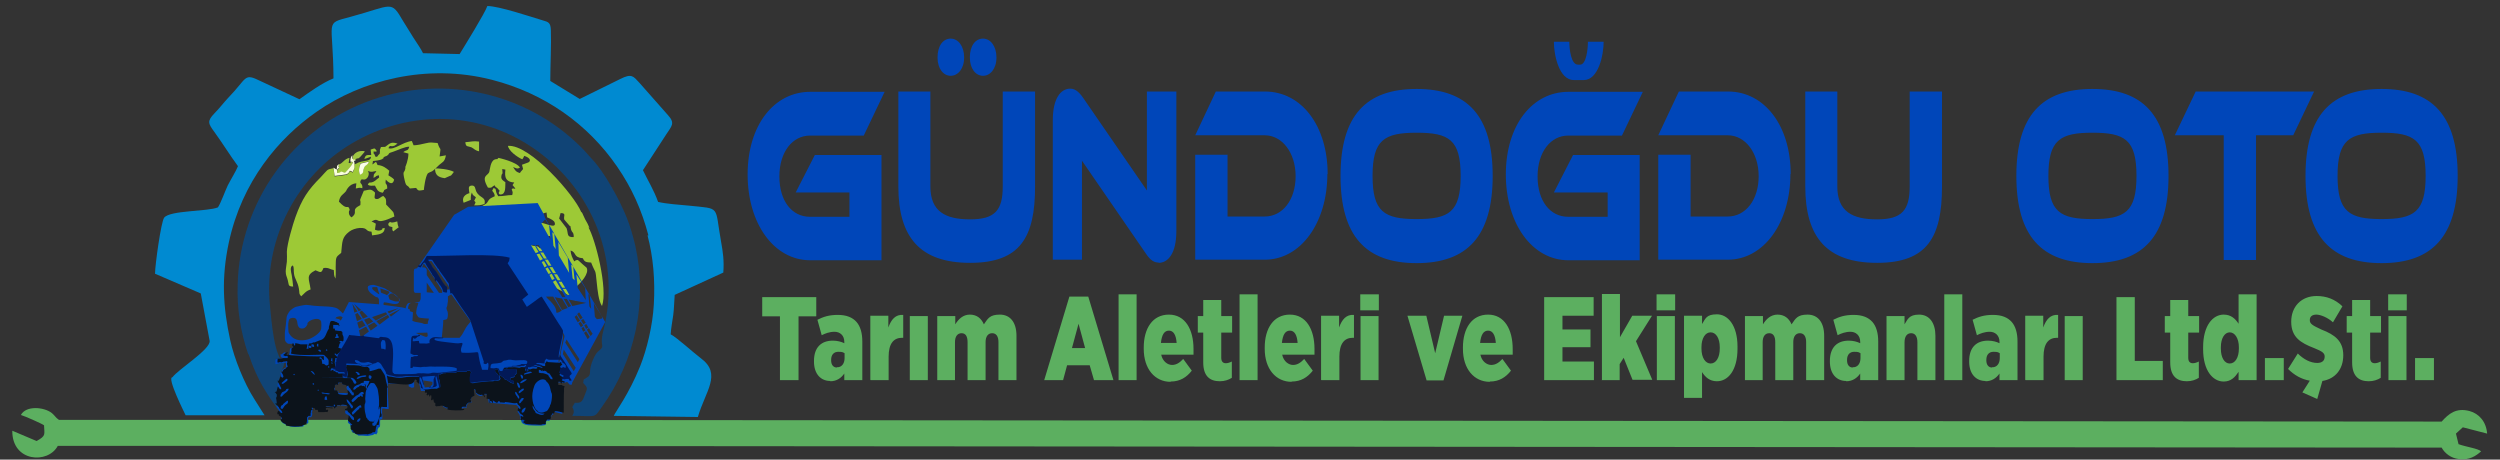
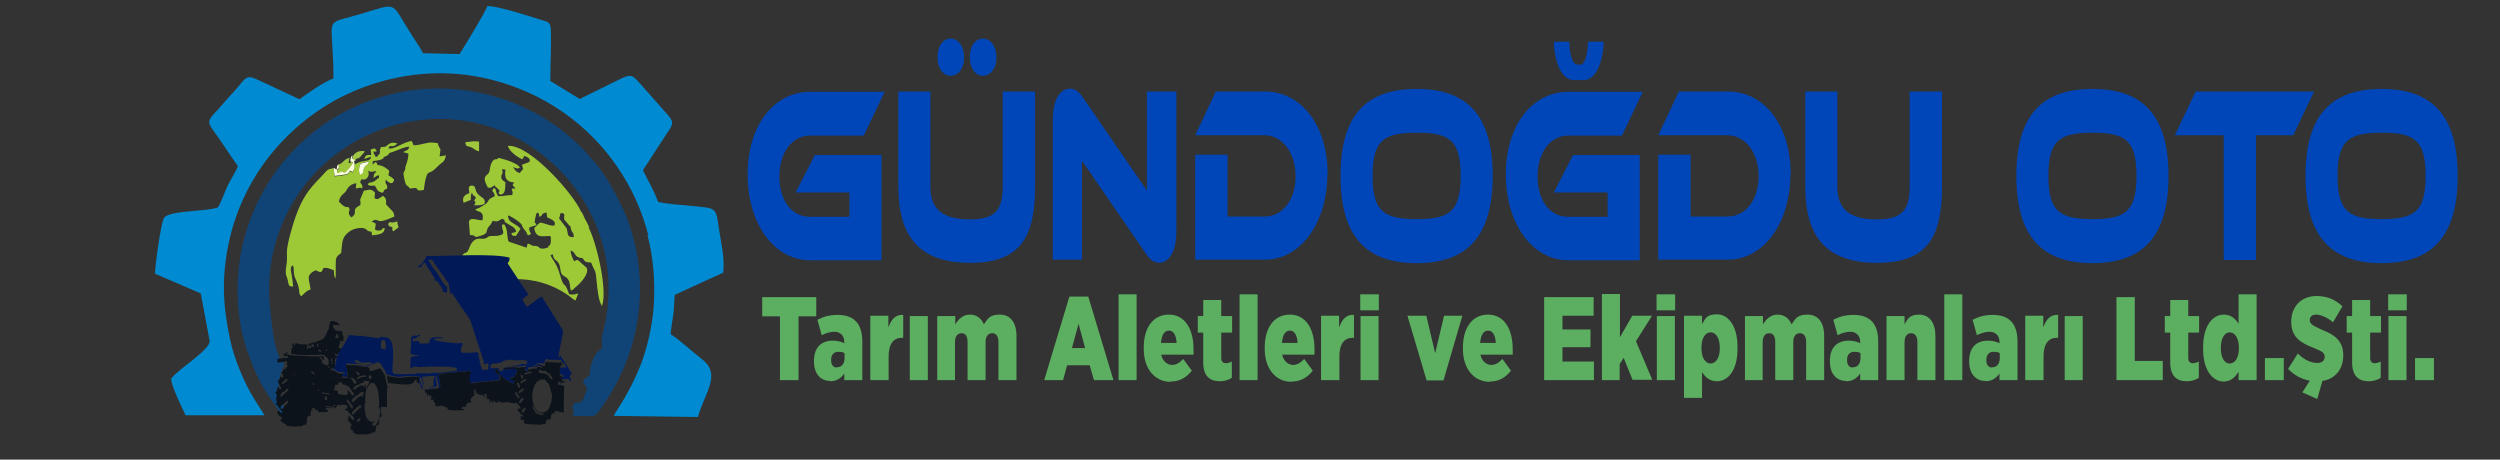
<svg xmlns="http://www.w3.org/2000/svg" id="katman_1" version="1.1" viewBox="0 0 874.1 160.7">
  <rect x="0" y="0" width="874.1" height="160.7" fill="#333333" stroke="none" />
  <defs>
    <style>
      .st0 {
        fill: #faffe9;
      }

      .st0, .st1, .st2, .st3, .st4, .st5, .st6, .st7, .st8, .st9, .st10 {
        fill-rule: evenodd;
      }

      .st1 {
        fill: #9dc936;
      }

      .st2 {
        fill: #f9ffdb;
      }

      .st3 {
        fill: #104476;
      }

      .st4 {
        fill: #9ec73c;
      }

      .st5 {
        fill: #0046b9;
      }

      .st6 {
        fill: #0c131b;
      }

      .st7 {
        fill: #5caf60;
      }

      .st8 {
        fill: #008ad1;
      }

      .st9 {
        fill: #9ec642;
      }

      .st10 {
        fill: #021957;
      }
    </style>
  </defs>
  <path class="st8" d="M226.4,82.3c2,7.5,2.7,15.8,2.2,24.2-.4,7.2-2.4,15.6-4.8,21.6-4,9.9-8.6,15.8-9.2,17.3l29.4.4c2.6-9,8.5-15,1.1-20.5-2.8-2.1-8.3-7.2-10.6-8.4.1-2.2.6-4.5.9-6.8.3-2.3.3-4.6.5-7l17-7.8c.3-4.2-.1-7-.8-10.9-2.3-12.7.1-11.3-11.2-12.5-3.2-.3-7.8-.6-10.8-1.3-1.5-4.2-3.6-7.5-5.3-11.1l8.2-12.6c1.8-2.8,3.2-3.8.5-6.7l-9.8-11.1c-2.3-2.5-2.8-3.5-6.8-1.5l-14.2,7-10.3-6.3c0-5.4.4-12.8.2-17.8-.1-2.6-.8-2.8-2.9-3.4-4-1.2-15.3-5-19.3-5-.8,2.4-7.8,13.7-9.7,16.8l-12.8-.3c-.7-1.6-2.3-3.7-3.4-5.5-1.3-2.1-2.3-3.7-3.6-5.8-4.3-7.4-3.6-5.4-18.4-1.4-9.3,2.5-6,.8-5.9,21.5-4,1.6-8.7,5-11.9,7.3l-13.5-6.3c-6.1-3-4.5-1.3-11.5,5.9-1.5,1.6-3.1,3.7-4.7,5.3-2.7,2.8-2.2,3.6,0,6.6,2.9,4,5.4,8.1,8.2,11.9-.6,1.6-2.6,4.8-3.6,6.8-.9,1.9-2.4,6.1-3.4,7.6-3.6,1.5-16.8,1-18.8,3.6-1.1,1.4-3.2,16.7-3.2,19.6l16,6.9,3.1,16.6c.3,3-11.1,10-13,12.7-2.1,0,4.3,12.6,4.6,13.3h27.6c0,0-3.6-5.7-3.6-5.7-3.5-5.5-7-14.1-8.4-20.5-2.6-11.9-3.1-22-.5-34.2,4.6-21.4,17.4-36.5,30.8-45.8,15.5-10.8,38.2-17,61.2-11.1,18.3,4.7,33.5,15.4,43.8,30.4,5.1,7.4,8.6,15.2,10.9,24" />
  <path class="st3" d="M86.9,123.8c3.2,9.5,6.4,14,11.9,21.6h1.9c-1.4-2.7-2.7-4.5-3.1-8.4-.2-1.8-.1-3.6.3-5.4.4-1.9,1.2-3,1.5-4.7-3.6-1.9-4.5-15.1-5-19.9-2.3-22.3,8.5-43.9,26.6-55.6,20.3-13.1,45.9-13.3,65.9.7,20.3,14.1,30.4,39,24,63.8-1.5,5.7,1.2,4.6-1.9,7.1-.8.6-2.7,4.4-2.7,6.9,0,2-1,1.9-2.2,2.8l-.2,1.2c1.6,1.7,1.6,1.6.6,4.1-.8,1.9-.9,3.1-3.5,2.8l-.9,1.5c.6,1.3.8,1.7,0,3.1,8.9,0,7.4,1,10.4-3.2,11.6-16.2,16-36.7,11.6-56.4-.8-3.4-1.8-6.8-3-9.8-2.4-6-7.9-16.2-12.5-20.8-1.3-1.4-2.2-2.6-3.6-3.9-18.7-18.6-47.1-25.3-72.6-16.5-28,9.6-46.6,35.8-47.3,64.7-.3,8.4,1,16.5,3.7,24.4" />
-   <path class="st7" d="M51.5,146.8h-1.4c0,0-29.5,0-29.5,0-1.2-.8-1.4-1.5-2.5-2.4-2.7-2.1-9-2.7-10.8.7,1.4.4,7.1,2.9,8.1,3.6.1,3.3.8,3.6-2.6,5.5l-8.5-3.6c-.1,11,12.5,11.7,15.9,5.3h113.6s719.9.6,719.9.6c1,1.9,3.2,3.7,6,4,3.7.5,6-1.1,7.8-2.7-1.1-1-5.1-1.5-7.9-2.5l-.9-3.7,2.4-2.2,8.5,2.2c-.3-4.1-2.8-7-6.2-7.9-4.6-1.2-7.2.9-9.7,3.7l-719.8-.6H51.5Z" />
  <path class="st1" d="M123.9,56.9c-.2,2,.4,1.6-.6,3.4-1.3-.4,1.2.6-.4-.2-.2-.1-.1-.1-.6-.2-.7,1.6-1.3,1.2-5.3,1.8l-.4-2.9c-2.6.5-1.9.5-4.5,3.2-4.4,4.4-6.5,7.5-8.8,13.9-.9,2.5-2.9,9.3-3,12.1,0,1.4.1,2.1,0,3.5-.1.9-.4,2.6-.4,3.4,0,1.4.4,1.8.7,3,.5,1.8,0,2.2,1.9,2.3-.1-1.4-.3-2.6-.5-4-.2-1-.8-3,.4-3.4.5.9.2,1.8.4,2.9.2,1.8,1.3,2.8,1.7,5.2.3,1.6-.1,1.7.8,2.7,1.1-.9,1.5-1.8,3.3-2.4-.5-3.8-1.8-4.9,1.7-6.7,1.8.7,2,1.2,2.8-.8,2-.2,1.9.4,3.6.7.2,1.5-.1,1.8.6,3,.2-1.8,0-3.5.1-5.3,0-2.6.5-2.4,1.9-3.7.4-3.9.2-5.4,2.8-7.4.9-.7,2.3-1.2,3.7-1.3,3-.1,1.8,1.2,4.1,1.3l.2,1.3c1.7-.3,4.4-.2,4.4-2.6-1.8.3,0,.2-1.4.8-.8.3-1.5,0-2-.2l.3-2.1-1.5-.8c3.4-1.8.4,1.8,8-1.7-.4-1.7-.1-1.2-1.1-2.3l-1.8-1.9c0-2,.1-1.9-1-3-.9.3-1.4,1.1-2.2,1.1-1.4,0-.6-1.2-.7-2.3-1.5-1.4-1.7-1-3.9-.6-2.2,5.4-.9,1.6-1.2,5-3.7,1.9-.4,2.3-3.1,4.3-.2-.2-.8-.5-.9-1.5-.1-1.4.6-.5,0-1.9-.7-.7-.8.8-3.5-2.1.4-2.3,1.5-2.4,2.5-3.7,0,0,1-2.6,3.6-2.7l-.2,1.8c1.4-.2.8-.4,2.3-.1.2-2-1.4-1.4-.4-3,.7-.3,1.1.4,2-.5.6-.6.9-1.8.3-2.5,1.7.5,1.3.2,3,0-.7,1.4-.9.4-1,2.4,1.3-.6.5-.7,1.9-.9,0,1.3.3.5-.5,1.2-2.6,2.4-2.7.4-3.4,2.1.8.5,1.4.3,2.5.3.8,1.3.7,2.1,2.7,2.5l.3-.4c.4-.6,0-.2.3-.6,0,0,.8-.4,1-.5,0-2.3-.9-.8-.5-3.1,0,0,2.3,2.8,2.9,0-.4-.6-1.6-1.2-2-1.5l.3-1.6c-1-.9-2.3-1.9-4.1-2,0,0-.2-.5-.2-.5-.4-.7-.1-.3-.4-.6-.6.4-.5.5-1.2.9l.2-1.2c.4,0,2.6-.3,3.1-.6,1.3-.8,0-.2.8-.8.5-.4.6-.1,1.2-.6.9-.7-.2-.6,2.1-1.3,1.5-.5,4.1-1.8,5.5-1.7-.5,1.7-.9.9-2.1,1.9l1.8.5c0,2.3-1.1,4.7-1.1,4.7-.1.8.3-.6,0,.6-.3,1.7-1.1.3-.2,4.1.6,2.5.8,1.2,1.8,2.8l2.2-.2c.8,1.3,1.2.9,2.7.7,0-.3.5-4.7,1.4-5.8.9-.6,1.2-.4,2-1.1.5-.4,1.1-1,1.6-1.5,1.4-1.4,2.3-1.2,2.7-3.7l-2.2.4c.5-4.1.4-1.3-.7-4.7-2.1-.1-2.2-.4-4.2.1-1.1.3-3.1.7-4.2.7l-.6-1.5c-3.1.3-6.3,3.3-8.2,2.5.8-1.5.5-.2,2.2-.9l1-.7c-1.3-.4-2.1-.5-3.2.3-1.8,1.3-.5.7-2.6.9-.7,1.6-.2,1.1-.4,2,0,.4,0,.3-.5.8-.7.9,0,.3-.9.7,0,0-.4-.6-.4-.8-.4-.8-.3.3-.4-1.1.3-.2,0,0,.4,0h.4c0,0,.2-.1.2-.1,0,0,.1,0,.2,0-.9-1.3-.6-1.1-2.2-.6l.2,1.9c-1.5,0-2-.2-2.4,1.4l2.3-.8c0,1.7-2.2,1.2-4.3,2-.8.3,0,0-.6.3l-.7.3ZM129,56.4c-.5,1.5-1.2,1.1-1.7,2.2-.6,1.4,0,1.7-1.4,2.4-.6-1.2-.4-2.6.2-3.9l2.9-.7Z" />
  <path class="st1" d="M206.1,79.8c-.4-1.2-.9-2.1-1.5-3.1-.3-.6-.5-1-.7-1.5-.3-.6-.3-.9-.7-1.1-2.4-5.9-17.9-23.7-25.6-23.1.3,1.8,3.2,3.9,5,4.7.2-.3.1,0,.4-.6l.3-.6c2.2.7,2.4,1.8,1.4,2.3l-2.2.8.4,1.5c-.5.6-.3.3-.5.6,0,0-.1.1-.2.2l-.3.4s0,.1-.1.2c-1.5-.4-1.7-1-2.4-2.1,1.1.4,1.4.8,2.4.2-1.1-2-7.5-3.4-7.5-3.4-1.3,1.2.3,0-1.4.6-1.4.6-1.6,3.4-1.8,4.2-.4,1.6-3.1,1.1-.5,5.6,1.7.2,1.1-.3,2.4-.8l.2.5c1,.6.8.7,1.5,1.4-.4.9-.4.5-.2,1.1.2.1,0,.2.6.2,1.9-.1,1.5-3,1.6-4.3-.7-.5-1.6-.9-1.4-2.1.2-1.5.6,0,.3-2.5l1.1.2c0,1.1-.9,4.3,3.1,4.5l-.6.9,1,1.2c-1,.4.2,0-.7,0-.6.1-.2,0-.6.2.3,1.2.5.8.2,2.1-1.8,0-2.9.4-4.9.4-1.4-2.1-.3-2.7-1.7-2.8-.1.2-.2.5-.4.9.4.6.8.8.9,1.9-.7.4-1.2.5-1.8,1-.6.6-.5.9-1.2,1.6l-2.3,1.4c0,0-.1,0-.2.1l-1.3.5c.6,1.2,3.2.1,2.5,3.8-1.5.2-4.5-1.4-4.7.6-.2,1.5,0-1,0,.5l.3,4.1c1.4,0,1.3.1,2.1.7,5.4-1.3,2.8-1.8,4.7-3.9.8-.8.7-1.1,1.2-1.8,2.1.6,1.9-.2,3.4-.7.7.5.6,0,.8,1.1l1.1.7c.4.3.8.4,1.2.7.9.5,1.3.9,1.7,1.9-.8.6-.6.3-1.7.6.3,1,.3.9,1.6,1l1.6-2.5c-.5-.6-.5-.5-1.2-1.1-1.4-1-3.1-1.3-3.2-3.5,0,0,.2,0,.2,0,0,0,.2,0,.2,0l1.8,1c3.9,2.7,2.1,2.1,3.4,3.7,1.9,2.2.3,1.1,1.5,2.2,2.1-.9,0-.5.4-2.8l2.5-.8c-.6-1.4-.8-.2-.5-2.1.2-1.1.3-1.6.7-2.3.9.7.6,0,.7,1.5,1.7-.4.1-1,2.6-1.5l.2,1.7c.7.3,1.2.5,1.8.9.3.2.7.5.8.8,1,2.8-4.1-.2-5.2.2l-1.9,1.8c.5,3.8,3,2.8,5.6,2.8l.2.6v1.1c0,.8-.1,1.1-.4,1.6-.9.6-.4,0-.5.7-.7.2-1.5.6-2.5.4-1-.2-.4-.5-1.4-.8-1-.3-.8.1-1.9-.3-.6-.3-.3-.4-1.4-.6l-.4,1.4-6.2-2.1c-.6-.6-.4-3.9-1.1-5.1-.6-1,0-.9-1.2-.9-.2,2,.5,1.6.3,3.3-.9.5-1.7.7-3,.7-2.5,0-1.6.1-3,.8-1.6.7-3.4-1-5.3,2.2-.4.7-.8,2.2-1.2,2.5-.9.9-1.2,0-1.9,1.8-.9,2.1-1.9,3.2-2.8,5,.5,1.5.9,2.1.2,3.7-.6,1.4-.3,2.1-.2,3.8,2.7,1.1.6.6,2.1,1.3,1.7-2.8,2.4-12.3,4.7-13.7,1.6-.9,6.3.6,7.1,1.5,1.6,1.7-.2,5.2-.6,7.4,2.7-.2,4.6-1.1,8-1.2,6.6-.1,12.9,1.7,18.3,5.4,1.1.7,1.8,1.5,2.9,2.1l1-2.5c-1.6.4-1.4.5-3.2.3-1.9-5.6-1.5-1-3.2-6.8-1.2-4.3-2.7-5.2-3.3-6.9l.6-.2h.2c.4,2.3,1.2,1.6,2,3,.7,1.1.5,2.5,1,3.6.5,1.1,1.7,1,2.4,2.2.7,1.1.5,2.5.9,3.8,1.2-.4.9-.7,1.9-1.4,1.4-1.1,4.7-4.6,3.6-6.6-.6-.6-.9-.7-1.5-1.3-.5-.4-1.1-1.1-1.6-1.4-.8.1-.7.1-1.2.5-.6-1.1-1.2-2.3-1.3-3.8,2.2.6.8,2.4,4.3,2.7.6,1.4,1.3,1.4,2.9,1.5,1.7,4.4,1.4,1.5,2,7.4.2,1.9.6,6.2,1.8,7.8,2.1-6-2.3-23.4-4.8-27.6M199.5,79.1c0,0,0,0,0,.2,0,0,0,.1,0,.2.4,2.3,1.1,1.2,1.1,3.4-2.6.1-1.8-1.1-2.5-3.1l-2.6-3.4.5-1.9c2.2,0,.9,1.1,1.3,2.3l2,2.3Z" />
  <path class="st4" d="M164.2,67.5c-1.7.5-2.8,1.6-2.1,3.4l2.5-1c0-1.2,0-1.7.4-2.6.3,1.2.6.9,1.4,1.7l-.6,1.2c.7.7.5.4,0,1.6,1.6,0,2.3,0,3.6-.5.6-2.6-1.7-1.9-2.9-4.4-.4-.8-.2-2.2-1.7-2-1.3.1-.8,1.4-.7,2.5" />
  <path class="st4" d="M118.5,57.5c-.3,1.8-.2.6.2,1.1-.7,1-.9.5-.8,2,1.9,0,.4-1,2.7-.1.4-.4,1.1-1.1,1.5-1.6,2.2-2.8.7-2.1.5-2.3-.3.5.8.4-.7.4l.3-1.8c-1.8.3-2.3,1.9-3.7,2.3" />
-   <path class="st4" d="M155.5,62.3l1.8-.8c.5-.2.3,0,.7-.5l.7-.9c-1.5-.9-5.5-1.3-6.6-1.2,0,2.3,1.1,3.1,3.4,3.4" />
  <path class="st2" d="M122.6,56.5c.2.2,1.8-.5-.5,2.3-.4.5-1.1,1.2-1.5,1.6-2.3-.9-.8,0-2.7.1-.2-1.6,0-1.1.8-2-.4-.4-.5.8-.2-1.1-1,.7-.5.6-.8,1.9l-1.1-.7.4,2.9c4.1-.6,4.6-.2,5.3-1.8.5.1.4.1.6.2,1.7.8-.8-.2.4.2,1-1.8.5-1.4.6-3.4l-.2-.5c1.5,0,0,.2.6-.7h-1.1c0,0,0-1.2,0-1.2-.3.4-.4.3-.6,1.1-.1.3,0,.2-.1,1" />
  <path class="st4" d="M162.7,49.8c.2,1.7.8,1.2,2.1,1.7.9.4,1.2,1.1,2.7,1.4v-3.4c-2.1-.3-2.8.1-4.7.2" />
  <path class="st9" d="M135.7,78.2c.2,1.1.4.9,1.5,1.2,0,1.1-.2.8.3,1.5l1.7-1.3s.1,0,.2-.1c-.3-.6-.4-1.3-.5-2.1-3.5,1.2-1.8-.8-3.2.9" />
  <path class="st9" d="M123.4,54.5v1.3c0,0,1,0,1,0,.8-1.2.2.8,2.4-1.9l.6-.7s.1-.1.2-.2l-.5-.2c-.2,0-.5,0-.7,0-1.3,0-2.5.8-3,1.8" />
  <path class="st0" d="M126.1,57.2c-.6,1.3-.8,2.7-.2,3.9,1.5-.7.8-.9,1.4-2.4.5-1.2,1.2-.7,1.7-2.2l-2.9.7Z" />
  <path class="st7" d="M844.4,132.9h6.6v-7.7h-6.6v7.7ZM835.1,132.9h6.3v-22.4h-6.3v22.4ZM835,108.5h6.5v-5.6h-6.5v5.6ZM828.2,133.3c1.7,0,3.1-.5,4.2-1.2v-5.7c-.8.4-1.5.6-2.1.6-1,0-1.6-.6-1.6-1.9v-8.8h3.8v-5.8h-3.8v-5.6h-6.3v5.6h-1.9v5.8h1.9v10.4c0,4.8,2.3,6.6,5.8,6.6ZM810.2,139.5l1.8-6.3c4.4-.7,7.3-4,7.3-9h0c0-5-3-7.2-7.7-9-3.2-1.5-4-2-4-3.3h0c0-1.2.8-1.9,2.3-1.9s4.1,1.1,5.8,2.7l3.3-5.6c-2.6-2.5-5.6-3.6-9-3.6-5.4,0-8.9,3.7-8.9,9h0c0,5.4,3.3,7.4,8,9.2,3,1.2,3.7,1.8,3.7,3h0c0,1.4-.9,2.2-2.6,2.2-2.4,0-4.8-1.3-6.8-3.3l-3.4,5.4c2.2,2.2,4.7,3.6,7.6,4.1l-2.6,4.1,5.2,2.3ZM791.9,132.9h6.6v-7.7h-6.6v7.7ZM779.6,127.1c-1.8,0-3.1-2-3.1-5.2v-.5c0-3.1,1.3-5.2,3.1-5.2s3.2,2.1,3.2,5.2v.5c0,3.1-1.3,5.2-3.2,5.2ZM777.5,133.4c2.6,0,4-1.6,5.2-3.4v2.9h6.3v-30h-6.3v10.3c-1.1-1.7-2.6-3.2-5.2-3.2-3.8,0-7.2,3.8-7.2,11.4v.7c0,7.5,3.4,11.3,7.2,11.3ZM764.6,133.3c1.7,0,3.1-.5,4.2-1.2v-5.7c-.8.4-1.5.6-2.1.6-1,0-1.6-.6-1.6-1.9v-8.8h3.8v-5.8h-3.8v-5.6h-6.3v5.6h-1.9v5.8h1.9v10.4c0,4.8,2.3,6.6,5.8,6.6ZM739.9,132.9h16.3v-6.7h-9.8v-22.3h-6.4v29ZM721.9,132.9h6.3v-22.4h-6.3v22.4ZM708.2,132.9h6.3v-8.2c0-4.5,1.7-6.6,4.7-6.6h.4v-8c-2.7-.2-4.2,1.6-5.2,4.4v-4.1h-6.3v22.4ZM696.5,128.5c-1.2,0-2-.9-2-2.5v-.2c0-1.7.9-2.8,2.5-2.8s1.6.2,2.2.5v1.7c0,2-1.1,3.3-2.7,3.2ZM694.2,133.3c2.2,0,3.8-1.1,4.9-2.7v2.3h6.3v-13.5c0-3-.7-5.3-2-6.8-1.4-1.6-3.5-2.5-6.6-2.5s-5.1.7-7.1,1.7l1.5,5.4c1.2-.6,2.7-1.2,4.5-1.2s3.4,1.2,3.4,3.5v.5c-1-.5-2.4-.9-4-.9-4,0-6.6,2.3-6.6,7.1v.2c0,4.4,2.4,6.8,5.7,6.8ZM679.8,132.9h6.3v-30h-6.3v30ZM659.6,132.9h6.3v-13.2c0-2.1.9-3.2,2.3-3.2s2.2,1.1,2.2,3.2v13.2h6.3v-15.5c0-4.5-2.1-7.4-5.7-7.4s-4,1.7-5.1,3.4v-2.9h-6.3v22.4ZM647.8,128.5c-1.2,0-2-.9-2-2.5v-.2c0-1.7.9-2.8,2.5-2.8s1.6.2,2.2.5v1.7c0,2-1.1,3.3-2.7,3.2ZM645.5,133.3c2.2,0,3.8-1.1,4.9-2.7v2.3h6.3v-13.5c0-3-.7-5.3-2-6.8-1.4-1.6-3.5-2.5-6.6-2.5s-5.1.7-7.1,1.7l1.5,5.4c1.2-.6,2.7-1.2,4.5-1.2s3.4,1.2,3.4,3.5v.5c-1-.5-2.4-.9-4-.9-4,0-6.6,2.3-6.6,7.1v.2c0,4.4,2.4,6.8,5.7,6.8ZM610,132.9h6.3v-13.3c0-2,.9-3.1,2.3-3.1s2.1,1.1,2.1,3.1v13.3h6.3v-13.3c0-2,.9-3.1,2.3-3.1s2.2,1.1,2.2,3.1v13.3h6.3v-15.5c0-4.7-2.2-7.4-5.8-7.4s-4.2,1.4-5.6,3.4c-.9-2.1-2.5-3.4-4.9-3.4s-4,1.6-5.1,3.4v-2.9h-6.3v22.4ZM598.1,127.1c-1.8,0-3.2-2-3.2-5.2v-.5c0-3.1,1.3-5.2,3.2-5.2s3.2,2.1,3.2,5.2v.5c0,3.1-1.3,5.2-3.2,5.2ZM588.8,139.1h6.3v-9c1.1,1.7,2.6,3.2,5.2,3.2,3.9,0,7.2-3.8,7.2-11.4v-.7c0-7.5-3.4-11.3-7.2-11.3s-4,1.6-5.2,3.4v-2.9h-6.3v28.7ZM579.3,132.9h6.3v-22.4h-6.3v22.4ZM579.2,108.5h6.5v-5.6h-6.5v5.6ZM560,132.9h6.3v-5.6l1.4-2.2,3.1,7.7h6.9l-5.7-13.5,5.6-8.9h-6.9l-4.3,7.5v-15.1h-6.3v30ZM539.9,132.9h17.4v-6.5h-11v-5h9.8v-6.2h-9.8v-4.8h10.9v-6.5h-17.3v29ZM517.5,119.9c.3-2.9,1.2-4.3,2.8-4.3s2.5,1.5,2.7,4.3h-5.5ZM520.9,133.4c3.3,0,5.6-1.5,7.4-3.8l-3-4.1c-1.2,1.3-2.4,2.1-3.9,2.1s-3.3-1.2-3.8-3.6h11.3v-2c0-6.8-2.9-12-8.6-12s-8.8,4.8-8.8,11.5v.5c0,7,3.9,11.5,9.4,11.5ZM498.8,133h5.9l6.6-22.6h-6.4l-3.1,13.1-3.1-13.1h-6.6l6.7,22.6ZM475.7,132.9h6.3v-22.4h-6.3v22.4ZM475.6,108.5h6.5v-5.6h-6.5v5.6ZM462,132.9h6.3v-8.2c0-4.5,1.7-6.6,4.7-6.6h.4v-8c-2.7-.2-4.2,1.6-5.2,4.4v-4.1h-6.3v22.4ZM448.2,119.9c.3-2.9,1.2-4.3,2.8-4.3s2.5,1.5,2.7,4.3h-5.5ZM451.6,133.4c3.3,0,5.6-1.5,7.4-3.8l-3-4.1c-1.2,1.3-2.4,2.1-3.9,2.1s-3.3-1.2-3.8-3.6h11.3v-2c0-6.8-2.9-12-8.6-12s-8.8,4.8-8.8,11.5v.5c0,7,3.9,11.5,9.4,11.5ZM433.4,132.9h6.3v-30h-6.3v30ZM426.5,133.3c1.7,0,3.1-.5,4.2-1.2v-5.7c-.8.4-1.5.6-2.1.6-1,0-1.6-.6-1.6-1.9v-8.8h3.8v-5.8h-3.8v-5.6h-6.3v5.6h-1.9v5.8h1.9v10.4c0,4.8,2.3,6.6,5.8,6.6ZM405.9,119.9c.3-2.9,1.2-4.3,2.8-4.3s2.5,1.5,2.7,4.3h-5.5ZM409.3,133.4c3.3,0,5.6-1.5,7.4-3.8l-3-4.1c-1.2,1.3-2.4,2.1-3.9,2.1s-3.3-1.2-3.8-3.6h11.3v-2c0-6.8-2.9-12-8.6-12s-8.8,4.8-8.8,11.5v.5c0,7,3.9,11.5,9.4,11.5ZM391.1,132.9h6.3v-30h-6.3v30ZM374.8,121.7l2.3-8.5,2.3,8.5h-4.6ZM365.1,132.9h6.6l1.4-5.2h7.9l1.5,5.2h6.8l-8.8-29.2h-6.6l-8.8,29.2ZM327.6,132.9h6.3v-13.3c0-2,.9-3.1,2.3-3.1s2.1,1.1,2.1,3.1v13.3h6.3v-13.3c0-2,.9-3.1,2.3-3.1s2.2,1.1,2.2,3.1v13.3h6.3v-15.5c0-4.7-2.2-7.4-5.8-7.4s-4.2,1.4-5.6,3.4c-.9-2.1-2.5-3.4-4.9-3.4s-4,1.6-5.1,3.4v-2.9h-6.3v22.4ZM318.1,132.9h6.3v-22.4h-6.3v22.4ZM304.4,132.9h6.3v-8.2c0-4.5,1.7-6.6,4.7-6.6h.4v-8c-2.7-.2-4.2,1.6-5.2,4.4v-4.1h-6.3v22.4ZM292.6,128.5c-1.2,0-2-.9-2-2.5v-.2c0-1.7.9-2.8,2.5-2.8s1.6.2,2.2.5v1.7c0,2-1.1,3.3-2.7,3.2ZM290.3,133.3c2.2,0,3.8-1.1,4.9-2.7v2.3h6.3v-13.5c0-3-.7-5.3-2-6.8-1.4-1.6-3.5-2.5-6.6-2.5s-5.1.7-7.1,1.7l1.5,5.4c1.2-.6,2.7-1.2,4.5-1.2s3.4,1.2,3.4,3.5v.5c-1-.5-2.4-.9-4-.9-4,0-6.6,2.3-6.6,7.1v.2c0,4.4,2.4,6.8,5.7,6.8ZM272.8,132.9h6.4v-22.3h6.2v-6.7h-18.9v6.7h6.2v22.3Z" />
  <path class="st5" d="M832.7,76.6c-11.3,0-15.4-2.5-15.4-15.1s4.1-15.1,15.4-15.1,15.4,2.4,15.4,15.1-4.1,15.1-15.4,15.1M832.7,31.1c-17.7,0-26.6,9.3-26.6,30.4s8.9,30.5,26.6,30.5,26.6-9.4,26.6-30.5-8.9-30.4-26.6-30.4ZM767.7,32l-7.3,15.3h17.1v43.6h11.3v-43.6h13l7.3-15.3h-41.3ZM731.6,76.6c-11.3,0-15.4-2.5-15.4-15.1s4.1-15.1,15.4-15.1,15.4,2.4,15.4,15.1-4.1,15.1-15.4,15.1ZM731.6,31.1c-17.7,0-26.6,9.3-26.6,30.4s8.9,30.5,26.6,30.5,26.6-9.4,26.6-30.5-8.9-30.4-26.6-30.4ZM679,32h-11.3v33.2c0,8.3-2.7,11.5-11.4,11.5s-13.9-2.8-13.9-11.5v-33.2h-11.2v33.2c0,17.8,7.6,26.7,25.1,26.7s22.7-8.9,22.7-26.7v-33.2ZM626.1,60.9c0-17-9.2-28.9-21.9-28.9h-17.2l-7.2,15.3h24.3c6.1,0,10.8,6.1,10.8,14.3s-4.5,14.1-10.8,14.1h-13v-21.6h-11.3v36.7h24.3c12.6,0,21.9-12.9,21.9-30ZM555.2,14.6c0,2.6-.6,8-2.7,8h-.8c-2.4,0-3-5.4-3-8h-5.4c0,4.6,1.8,13.4,7,13.4h3.4c5.2,0,7-8.8,7-13.4h-5.4ZM543.3,67.3h18.8v8.5h-13.8c-6.3,0-10.7-5.5-10.7-14.1s4.6-14.3,10.7-14.3h18.8l7.3-15.3h-26c-12.6,0-21.9,11.6-21.9,28.9s9.3,30,21.9,30h24.9v-36.8h-23.3l-6.7,13.1ZM495.3,76.6c-11.3,0-15.4-2.5-15.4-15.1s4.1-15.1,15.4-15.1,15.4,2.4,15.4,15.1-4.1,15.1-15.4,15.1ZM495.3,31.1c-17.7,0-26.6,9.3-26.6,30.4s8.9,30.5,26.6,30.5,26.6-9.4,26.6-30.5-8.9-30.4-26.6-30.4ZM464.2,60.9c0-17-9.2-28.9-21.9-28.9h-17.2l-7.2,15.3h24.3c6.1,0,10.8,6.1,10.8,14.3s-4.5,14.1-10.8,14.1h-13v-21.6h-11.3v36.7h24.3c12.6,0,21.9-12.9,21.9-30ZM405.1,91.9c3.3,0,6.2-3.3,6.2-11.1v-48.8h-10.3v34.6l-22.3-32.4c-1.8-2.6-3.2-3.2-4.5-3.2-3.2,0-6.1,3.2-6.1,11v48.8h10.2v-34.6l22.3,32.4c1.7,2.6,3.1,3.2,4.5,3.2ZM339.1,20.1c0,4,2.1,6.4,4.6,6.4s4.7-2.4,4.7-6.4-2.1-6.6-4.7-6.6-4.6,2.4-4.6,6.6ZM327.8,20.1c0,4,2.1,6.4,4.6,6.4s4.7-2.4,4.7-6.4-2.1-6.6-4.7-6.6-4.6,2.4-4.6,6.6ZM361.9,32h-11.3v33.2c0,8.3-2.7,11.5-11.4,11.5s-13.9-2.8-13.9-11.5v-33.2h-11.2v33.2c0,17.8,7.6,26.7,25.1,26.7s22.7-8.9,22.7-26.7v-33.2ZM278.2,67.3h18.8v8.5h-13.8c-6.3,0-10.7-5.5-10.7-14.1s4.6-14.3,10.7-14.3h18.8l7.3-15.3h-26c-12.6,0-21.9,11.6-21.9,28.9s9.3,30,21.9,30h24.9v-36.8h-23.3l-6.7,13.1Z" />
-   <path class="st5" d="M156.6,103.6l1.2-.7,6.8,9.5s-1.4,1.6-1.7,2.2c-.3.5-.8,1.4-1,1.8-.1.4-1.2,1.7-1.2,1.7h-6.2s0,0,0-.4c0-.3.4-3.8.4-4s.1-1.8.1-1.8c0,0,.8-.1,1.2-.3.4-.2.5-2,.3-2.6-.2-.7-.4-.8-.4-1.2s.3-.7.3-1.1c0-.4.2-1,.2-1.3,0-.3,0-.8,0-.9s0-.7,0-.7M117.2,111.2s.4.2.9.3c.5,0,.9.4,1,.6,0,.2.7-1.2.7-1.2,0,0-.3-.2-.4-.2-.1,0-.5-.2-.7-.1-.2,0-.7.2-.9.2-.2,0-.6.6-.6.6ZM118.3,137.5v-.7c0,0-1.1,0-1.1,0,0,0-.2-.3-.2-.5,0-.2,0-.2,0-.5.1-.3.1-.4.1-.4v-.5c0-.4-.4-.3.1-.4.6-.2,0,0,.5,0,.5-.1.8-.6.8-.6,0,0,.1-.3.4-.3.2,0,0,0,.4.1.3.1.2-.3.4.2.2.5-.2.4.3.5.5,0,.3,0,.6,0,.2,0,.3,0,.3,0l.2-.4c.2.3.2,0,.2.4s0,.3,0,.6c0,.2,0,.2-.1.4,0,.2-.2,0,0,.4.2.4,0,.3.3.5.2.3,0,0,.2.4.2.3.1.3.2.4.1.2,0,.3-.3.4-.2,0-.1,0-.4,0-.2,0-.8-.1-1.1-.1-.2,0-2.1,0-2.1,0ZM147.9,133l3.3.5v.9c.1,0-1,.9-1,.9l-1.7.2-.6-2.5ZM169.9,121.1l.9,1.6,1.3-.2-1.6-2.9-.6,1.4ZM196.8,123.8l3.8,6,.7-1.2-4.2-6.4-.3,1.7ZM197.7,119.9l4.3,6.7.6-1-4.5-6.9-.5,1.2ZM190.6,76.7l1.4,2.1.5,5-3.2-5.7,1.3-1.4ZM195.2,84.6l.2,4.7,3.6,6.1-.5-5.3-3.3-5.5ZM193.1,81.2l.7.6.5,5.3-.8-1.2-.4-4.7ZM199.7,92.5l.7.6.5,4.9-.7-.7-.5-4.8ZM201.5,95.8l.5,4.9,2.8,4.2-.2-4.2-3.1-4.8ZM207.6,106l.4,4.8.7.8,1.7-.2s.4-.1-.1-1c-.6-.9-2.7-4.4-2.7-4.4ZM205.8,102.9l.4.4.5,4.7-.6-.8-.4-4.4ZM131.9,100.4s.4,1.6.5,1.7c0,.1.2.6.2.6,0,0,0,.2,0,.2-.2,0-1.9-1.3-2-1.4,0-.1-.3-.2-.4-.5-.1-.3-.2-.4,0-.5.1-.1.4-.1.5-.1.1,0,1.4,0,1.4,0ZM133.2,100.8c0,0-.2,0-.2.3,0,.2.2,1.2.2,1.2,0,0,0,0,.7.3.7.2,1.4.6,1.4.6,0,0,.7-.7.8-.8,0-.2.1-.2,0-.4-.1-.2-2.9-1.1-2.9-1.1ZM135.8,103.5l.4,1.2s1.8.7,2.1.7c.3,0,.8,0,1,0,.2,0,.4,0,.4-.4,0-.3,0-.6-.3-.8-.2-.2-.9-.6-1.3-1-.4-.4-.6-.5-.8-.6-.2,0-.6,0-.8.1-.1,0-.7.6-.7.6ZM107.4,113.1s.5-.8,1.3-1.1c.8-.4,1.5-.5,2.2-.5.7,0,1.3.5,1.4,1,.1.5.1,1.8,0,2.5-.4,1.7-3.3,3.3-4.7,3.7-2.5.7-5.4.3-6.7-2.5,0-.2-.6-4.5.7-4.9,1.2-.4,1.7,0,1.9.2.1.2.3.5.4.9.1.4.1,1.3.4,1.7.3.3.2.5.8.7.7.2,1.3,0,1.7-.4.4-.3.8-1.2.8-1.2ZM149.4,91.3h1.5c0,0,5.9,8.6,5.9,8.6l.4,1.2-.9.2-6.8-10ZM147.6,93.5l.3-1s.2-.2.4-.2c.2,0,3.7,5.2,3.7,5.2l2.6,4.1v.8c.1,0-.3,0-.3,0h-.8c0-.1-4.3-6.2-4.3-6.2v-2c-.1,0-.4-.5-.4-.5l-.4-.2h-.5s-.4,0-.4,0ZM142.7,108l.6.2v.6s1.1.4,1.1.4l-.2,3s1,.4,1.9.5c.8.1,1.7.3,2,.5s1.5,0,1.5,0v-.7c0,0,.2-.3.2-.5,0-.1.2-.6.2-.6,0,0-3.3-.2-3.6-.4-.3-.2-.9-1.3-.9-1.5,0-.3.2-1.6.2-1.6l.6-2s-.9,0-1,0c-.1,0-1.2,0-1.3,0-.2,0-.4,0-.5.1-.1,0-.4.3-.5.4,0,.1-.2.5-.2.6s-.2.5-.1.7v.2ZM145.4,116.4s1.2.6,1.6.7c.4.1.6.2.8.3.2.1.7.3,1.1.4.3,0,.4,0,.6-.3.1-.2,0-.4,0-.7s-.1-.5-.1-.5h-.3s-3.7.1-3.7.1ZM126.2,118l2.8-2.1-1-1.7-2.5,1.3.6,2.5ZM125.5,114.9l2.3-1.1-1.2-1.8-1.7.8.6,2.1ZM124.2,109.9l.8-.5,1.5,2.1-1.7.8-.6-2.4ZM123.9,109.3l1.1-.4-1.8-2.7.7,3.1ZM128.6,113.9l1,1.7,2.4-1.7-1.2-1.2-2.2,1.2ZM131.6,112.3l1.1,1.2,3.4-2.6-.5-.8-4,2.2ZM136,110l.7.7,3.6-2.8-4.2,2.1ZM125.4,108.8l.9-.4-2.5-2.2,1.6,2.6ZM125.7,109.2l1.2,2.2,1.7-.7-2.1-2.1-.8.5ZM127.3,111.8c0,0,1.1,1.8,1.1,1.8l2.1-1.2-1.4-1.3-1.8.7ZM130.1,110.9l1.3,1.2,4-2.2-.5-.7-4.9,1.7ZM135.5,108.9l.5.7,3.4-1.9-3.9,1.2ZM190.9,103.7s.5.7,1,1.1c.5.4,1.7,1.8,2,2.3.3.5.6,1.2.6,2s1.9-.5,1.9-.5l-3-4.9h-2.4ZM193.9,103.8l2.6,4.6,2-.7-2-3.3-2.6-.5ZM197.1,104.5l1.6,2.9,1-.4-1.5-2.5h-1.2ZM198.8,104.7l1.3,2.3,4.9-1.1-6.3-1.2ZM188.3,85.6l1.3,2.2h-1c0,.1-1.3-2.1-1.3-2.1h1s0,0,0,0ZM189.9,88.2l1.3,2.2h-1c0,.1-1.3-2.1-1.3-2.1h1s0,0,0,0ZM191.5,90.7l1.3,2.2h-1c0,.1-1.3-2.1-1.3-2.1h1s0,0,0,0ZM193.1,93.3l1.3,2.2h-1c0,.1-1.3-2.1-1.3-2.1h1s0,0,0,0ZM194.7,95.8l1.3,2.2h-1c0,.1-1.3-2.1-1.3-2.1h1s0,0,0,0ZM196.3,98.4l1.3,2.2h-1c0,.1-1.3-2.1-1.3-2.1h1s0,0,0,0ZM197.8,100.9l1.3,2.2h-1c0,.1-1.3-2.1-1.3-2.1h1s0,0,0,0ZM149.2,98.8v3.4c0,0,2.5.2,2.5.2l-2.5-3.6ZM201.8,109.8l.7-.6,1.2,1.9-.8.6-1.1-1.9ZM200.9,110.8l.7-.6,1.2,1.9-.8.6-1.1-1.9ZM203.2,112.1l.8,1.3.8-.6-.9-1.3-.7.5ZM202.3,113.1l.8,1.3.8-.6-.9-1.3-.7.5ZM204.3,113.7l.6,1.3.8-.5-.7-1.2-.7.4ZM203.3,114.7l.6,1.3.8-.5-.7-1.2-.7.4ZM205.2,115.3l1.3,2.2.7-.8-1.3-2-.7.6ZM204.2,116.4l1.3,2.2.7-.8-1.3-2-.7.6ZM193.4,98.5l.9-.5,3.4,5.9h-1.1s-3.3-5.4-3.3-5.4ZM192.1,96.1l.9,1.8.9-.4-1-1.8-.8.4ZM190.7,93.9l1.1,1.9.9-.4-1.2-1.9-.8.4ZM189.4,91.6l1,1.9.8-.5-1-1.7-.8.3ZM187.6,88.9l1.2,2.2,1-.5-1.2-1.9-1,.2ZM185.7,85.8l1.6,2.7,1-.4-1.4-2.4h-1.1ZM184.4,108.5l5-3.3c.8.7,4.3,7,5.5,8.8.6,1,1.2,2.1,1.9,3.1.3.7-1.3,7.5-1.5,8.8v.7c.6-.2.2-.4.5-1,0-1.7.8-4.6,1.2-6.3.3-1.6.7-1.6-.1-2.9l-5.8-9.5c-.4-.6-1.1-1.9-1.6-2.2l-5.2,3.3c-.3.2-.5.3-.7.6.3.3.3.3.9,0ZM99.6,130l-.2.3h-.4s-.4-.2-.4-.2h-.5c0,.5-.2.2,0,.6.1.4,0,.3.1.5,0,.2,0-.1,0,.3s0,.4,0,.6c0,.2,0-.1,0,.4,0,.5,0,.4,0,.6,0,.2,0,.3-.2.6-.3.3,0,.4-.4.3-.3,0-.4-.2-.5,0-.1.2,0,.7,0,.9,0,.2,0,.1.2.4.1.3.1,0,.3.5.1.4,0,1.8,0,1.8h-.8s0,.2,0,.4c0,.2,0,.3.1.5,0,.1.2.4.2.4,0,0,.2,1.4.2,1.9,0,.4,0,.7,0,.7h-.3c-.2.3-.2.3-.2.5s-.3,0,0,.4c.3.4.6.7.6.7l.2.3s.2.4.3.6c0,.1,0,.3,0,.6s0,.8.2,1c.2.2.1.1.2.3,0,.1,0,0,.1.2,0,.1,0,0,0,.3s0,0,0,.2c0,.1,0,.2,0,.3s0,0,0,.2c0,.1,0,.2,0,.2h.1c.2.4.1.4.2.4,0,0,0,0,.2.2.1,0,.2.1.3.2.1.1.2.1.3.1.1,0,.3.2.5.3.2.1.4.2.4.2,0,0,.5.3,1.7.5,1.3.2,2.1,0,2.5,0,.4-.1,1-.1,1.3-.1.3,0,.3-.3.3-.5s0-.6,0-.6c0,0,.1,0,.5,0,.3,0,.6.1.8.1.1,0,.2-.1.3-.3,0-.2,0-.5,0-.8s-.2-.7,0-.9c.2-.2.3-.4.5-.4.2,0,.1.4.5.1.3-.3.4-.8.4-1.1s-.2-.6,0-.9c.2-.3.2-1.1.2-1.1l.3-.5s.2-.6.1-.8c0-.3-.2-.6,0-.8,0-.2.3-.2.5-.2.2,0,2.9.4,2.9.4v1.2s4.5.4,4.5.4l.2-.7,3.6.2.3.5v.5c0,0-.1.4-.1.4,0,0,0,.2-.3.2-.2,0-.1-.2-.4,0-.2.2-.3-.2-.3.3,0,.5,0,.6,0,.6,0,0,.3.4.6.5.3.1.3.1.5.3.1.2.1,0,.2.3.1.2.2.2.2.4,0,.2-.1.4-.3.8-.2.4-.2.4-.2.6s-.2.2,0,.4c.2.3.1.3.3.4.2.1.3.2.3.2,0,0,.1,0,.2.3,0,.3,0,.3.1.5,0,.3.1.3.1.3,0,0,.2.2.2.4s0,.2,0,.4,0,.2,0,.4c0,.2.2.3.4.5.2.2.3.2.5.3.1,0,.2.1.4.2.2.1.5.2.8.4.3.2,0,.3.6.3.5,0,.4,0,1,0,.6,0,1.9.2,2.1.1.2,0,1.7-.3,1.7-.3l.6-.4.6.2.4-.7v-.9s.3-.7.3-.7c.3-.2,0-.2.3-.2.3,0,.3-.8.3-.8v-.7s0-.7,0-.7c.1-.3.1-.6.1-.6h.5s.2-.3.2-.3v-1.3s-.1-.4-.1-.8,0-.5,0-.9c.1-.3-.1-.4.2-.5.3,0,1,.1,1.2.2.2,0,.9,0,.9,0l-.3-5.8v-3.1c.1,0,6,0,6,0l1.3.2v.8c0,0,1.1.5,1.1.5l.8-.2v-2.5c0,0,1.5,0,1.5,0l.9,3.8h.8c0,0,5.7-.6,5.7-.6,0,0-.3.8-.2,1.3.1.4-.2.3,0,.9.2.5.2,0,.2.7,0,.7-.3.6.1,1.1.4.5.4,0,.5.6.1.6.1.6.3.8.1.2.1.1.3.4.1.3,0,.3.3.4.2,0,.3.2.5.3.2,0,.3.1.3.1,0,0,0,0,.3.1.3.1.9.1,1.3.2.4,0,1.2.2,1.7,0,.6-.1,2-.1,2.3-.2.2,0,.5-.3.7-.3.2,0,.5,0,.5,0l.3.2c.1-.4-.1-.2,0-.7.2-.5.4-.8.4-.8l.3-.3c.4,0,0-.1.5-.1.4,0,.5,0,.5,0v-.3c.1,0-.2-.5-.2-.5,0-.4,0-.6,0-.6,0,0-.2,0,.1-.2.3-.3.3,0,.3-.8,0-.7-.2-1.6-.2-1.6l-.2-.5h1.7c0,0-.3.8.3,1.4.6.6,1.1.9,1.8.7.7-.2,1.1-.6,1.2-.6.1,0,.9.3.9.3l.4,2.7,9.6.8s.4.3.6.6c.1.3.3.6.2,1-.2.3-.3.3-.3.6s0,.2.1.4c.2.2.1.2.3.4.2.2.4.9.4.9,0,0,0,.4.1.8.2.4.4.9.4.9,0,0-.1.4.4.8.5.4,1.3.6,2,.7.6,0,1.8.1,2.3.1.5,0,2.1,0,2.4,0,.3,0,1.3-.2,1.3-.2l.2-.5v-.6c0,0,.2-.4.2-.4,0,0,.4-.1.5,0,.1,0,.5,0,.5,0l.3-.5-.2-.8h.5c0-.1.1-.6.1-.6,0,0,0-.2.1-.2.1,0,.4,0,.4,0l.2-.2v-.2c.1,0,.2-.6.2-.6l2.9.7.2-9.2-2-.4v-1.4c0,0,.9,0,.9,0l1.6.2,1-.4.9,1h.7c0,0,.2-.8.2-.8l11.5-21.1-21.1-36.6-.3-1-2.2-4-24.3,1.3-4.9,2.8-13,18.7s-.6.1-.8.2c-.2.1-.2.2-.3.8,0,.6,0,6.6,0,6.9.1.4.2.6.5.7.3,0,1.9,0,1.9,0,0,0,0,1.7,0,1.9,0,.3-.1.5-.2.7,0,.2,0,.4-.4.5-.3.1-.2.1-.7.2-.5,0-.6.2-1,.2-.4,0-.9,0-1.3,0-.4,0-.7,0-1,.3-.3.3-.6,1.2-.6,1.2v.4c-.1,0-1.2-.3-1.2-.3l-6.6-.9s0-.2,0-.4c0-.2.1-.5.3-.5.2,0,.8.1.8.1,0,0,1.1.2,1.5.3.4.1.9.2,1.4.2.5,0,1-.2,1-.2,0,0,.4-.2.4-.5,0-.4,0-1,0-1.2-.1-.2-.8-1-1.2-1.3-.4-.3-3.1-1.9-3.8-2.3-.7-.3-3.4-1.1-3.8-1.2-.4,0-1.2,0-1.7.3-.6.2-.4.9-.3,1.3.1.4.8,1.3,1.3,1.6.6.4.8.7,1.4,1,.6.3.7,0,.9.5.2.4.2.3.2.5s0,.5,0,.5v1.1c-.1,0-10.5-.8-10.5-.8l-1.9,3.7-.2.3s-1.5-1.5-1.9-1.7c-.4-.2-.9-.5-3.1-.7-2.2-.1-4.3-.2-5.2-.3-.8-.1-2.1-.3-2.7-.3-.6,0-3.3.6-3.6.7-.3.1-1.8.9-2.4,1.9-.6.9-.8,1.6-.8,2,0,.4-.5,4.3-.6,5.1,0,.9,0,1.6,0,2.2,0,.6.3,1,.5,1.2.3.2.3.4.8.5.5,0,.7,0,1,0,.3,0,.4,0,.4,0,0,0,.1.4.1.7s.5.3-.1.6c-.6.3-.9.2-.9.5s-.1.5-.1.8,0,.2,0,.4c0,.2-.1.3-.2.6,0,.2-.2.4-.2.4h-.6c0-.1-.2-.4-.2-.5s0-.3-.3-.4c-.4,0-.2-.3-.6,0-.3.3-.5.4-.8.6-.3.2-.5-.3-.3.3.2.6,0,.5.2.7.2.1.3.1.5.2.2.1-.5.3-.5.3,0,0-1,0-1.3.1-.2,0-.7,0-.7.5s0,1,0,1.1c0,.2,0,.3.4.2.3,0,.5-.2.8-.3.3,0,.3,0,.6,0,.2,0,1.9-.2,1.9-.2v1.4c0,0,.3.2-.4.5-.7.3-.8.5-.9.7-.1.2,0,.9,0,.9Z" />
  <path class="st6" d="M135.5,134.3h0c0,.1,0,.2,0,.3v-.3ZM144.9,132.8c.5,0,.4-.1.8.1,0,.4,0,0-.1.5.9.7.1.3,1,.8,0-.9,0-1.7,0-2.5-1.5,0-4.4,0-5.7.3-1.6.3-3.1-.1-4.2-.3-.2,0-.6,0-.8-.1-.7-.2-.4-.5-.6-.2l.4,2.6c.5,0,.6-.2.7,0,3.6.2,8.2,1.4,8.6-1.2ZM148.5,137.3c.2,0,.3,0,.8,0,0,.6-.1.3-.2.8.7.4.3,0,.8-.2.3.5,0,.4.3.8.6-.4-.1-.3.5-.6.2.4.1,1.2,0,1.8h.5c.2-.3,0-.1.2-.5.1.3.3.8.3,1.3l.5.2v1c-.1,0,0,0,0,0,.3.1.5.3.8.1h.6c.6-.2.5-.2,1.3-.1l1.1.6h.5c0,.6-.1.3,0,.7.4.2,2.6.3,3.1.3.7-.1,2.3.1,2.8-.3-.6-.5-.4,0-1-.3,0-.7,0-.2.3-.7h1.2c.3-.3.1-.1,0-.7h.2c.6-1,.7-.6,1.6-.8,0-.7,0-.6-.2-1.1.8-1.4.8-.8,1.4-1.3,0-.9-.5-2.1,0-2.2.5,0,.4.5.4,1.1.4.2.7.6,1,.7,0,0,.6.2.7.2.4,0,.2.1.5-.2.2.3.2.5.6.3,0,.4.2.7.5.7-.1-.4,0,0-.2-.5,0-.2,0-.5-.1-.7h.8c.2,1,0,1,0,1.7.3,0,.9.1,1,.2.2.4,0,.7,0,1.2h.4c-.2-.3-.2-.3-.2-.5.4-.1.3-.2.6.1.4.5-.2.4.5.4,0-.7,0-.2-.2-.8.5.1.5.3,1,.6.7.4.7.3,1-.3.5,0,.6,0,.6.4h.5s1.2.1,1.2.1c0-.4-.1-.2.5-.2.7,0,2.7.5,3.2.4.5-.1-.3-.2.6-.1,0,.1.3.6.3.6,0,0,1.2.8.8,1.5-.4,0-.3-.2-.6-.5-.2.5-.3.5-.3,1.1l.5.3c.5,1.3,1.3.8,1.5,1.8-.6,0-.3-.2-1-.3,0,.7,0,.4.1.8,0,.5,0,.2,0,.7.8,0,.1,0,.7-.2.3.1.3.2.4.3.3.2.2,0,.5.2-.5,0-.5,0-.8.4.9.8.5,0,.8.6.7,0,1.5.2,2.2.2.8,0,1.9,0,2.6.1h.8c.2-.3,1.1-.2,1.5-.2v-.7c.2-.6.2-.5.5-.9.8-.1,1.1.3,1.3-.6v-.8c-.1,0,.4-.4.4-.4,0,0,0,0,0,0h0s0-.3,0-.3h.7c0-.1.3-.8.3-.8.9-.2,2.2.4,3.1.5,0-.2,0-7.1.1-7.5v-1s.2-.8.2-.8c-1.9-.3.3-.5-2.2-.4v-1.1s.7,0,.7,0c.3.7-.1.3.4.7.2-.4,0-.3.2-.6.5.2.3.2.8.2l.3-.3-1.2-.5c.2-.5.3-.4.7-.6v-.6c-.4.2-1.1-.4-1.5-.7l.3-.6-.3-.3c.2-.3.4-1,.4-1.4.1.6,0,.2.2.5,1.6-.7.4-.1,1.6,0v-.4c-.6,0-1.6-.1-2-.5.1-.5.4-.7.8-.8-.3-.7-.3-.2-.4-1-.4,0,0-.1-.4.2-.8,0-1.7,0-2.5-.1-2.4-.1-1.2,0-2.2-.4-.2.4-.1.4-.5.7v1c-.5,0-.8,0-1.1-.2-.6,0-1.5-.4-1.9,0,.4,0,.8,0,1.1.2.4.2.8.2,1,.5-.3.2,0,.2-.6,0-.2,0-.4-.1-.6-.2-.4,0-.8-.1-1.2-.2h-.6c.3.2.4.2.6.2.8.1.3,0,.6.4-.7.5-1,0-1.8.2-.6.2-.7.4-1.4.1v.8c-.3,0-1.1.1-1.1-.6,0-.6,0-.3.2-.4.2-.4,0,0,.2-.3,0-.1,0,.2,0-.2,0-.5-.1-.2,0-.4l-.5.5c-1.3,0-1.3-.2-1.7.2-.8,0-1.6-.3-2.4-.2-.5,0-.6,0-1.2,0-.5,0-.6,0-.9.4l-.9-.2c-.2.2-.4.3-.5.6.6,0,1.7,0,2.3,0,.8-.2,1.5-.1,2.4,0v1.5c-.9.6-.3.4-.7,1.1-.6.4-.7,0-1.4.4v.9c0,0,.9,0,.9,0,.2.4.3.5.3,1-1.5,0-1.9-1.2-3.3-1.5-.2-.6-1-.9-1.5-1.4-.5-.6-.6-1.4-.8-2.1h-1s0,.8,0,.8c.2.2.3.4.5.6.4.4.3,0,.4.6l.7.2c0,.7,0,.5.3,1l-.2.5c-.3.4-1.5.3-1.8.3-.6,0-.1,0-.5.2-.4,0-.9,0-1.4,0l-4,.4c-.8,0-1.8.6-2.5.1-.4-.8,0-2.3,0-3.2h.5c-.2-.6,0,0-.4-.4-.3-.3,0,0-.2-.5h-1.2c0-.1-.2.3-.2.3h-3.4s-.2.3-.2.3h-3.2c-.7.4-.9,0-1.6.3-1,.4-.4.4-1.4.2,0,1.2,0,1.2.4,2.3.1.5.3,1.8.2,2.3h-.3c-1.2.8-.9.5-1.5.5-.2,0-.5.1-.8.1-.4,0-.3-.1-.7,0-1.1.2-1.7.2-2,.2v.8ZM117.1,117.9c.3-.4.2,0,.5-.3-.2-.6-.3-.9.5-.7v.6c.5.3.2,0,.4.5-.4.2-1.1.3-1.4,0ZM109.8,121.3c-1,.2-1.5-1.4-.1-.8.1.3.2.5.1.8ZM111.3,121.2c-.6,0-.6-.5-.4-1h.4c0,0,0,1,0,1ZM108.1,120.9h.6c.3.4.3.2.1.7-.6.2-.7.1-1-.5l.3-.2ZM114.5,122.5c-.4.2-.2.2-.6,0,.2-.6.4-.4.6,0ZM111.7,122.2c.5.2.5.3.5.8-.5,0-.3,0-.6-.2-.4-.2-.2,0-.3-.5h.4ZM116.4,126.5l-.7-.3.2-1c.5.2.3,0,.3.5,0,.4,0,.3.1.8ZM190.8,129.7c.3.2.4.4.6.6.5.4.4,0,.8.4.1.1.4.6.5.8.4.7.4.2.5,1.1-.7,0-.6,0-1-.6-.3-.5-.4-.3-.5-.9l-1-.4c-1.5-.5-.8,0-2.3-.4v-1c.7,0,.7.3,1.2.5,0,0,0-.2,0-.2.2-.3,0,0,.2-.3v.5c.5-.1,0-.1.7-.2.2.1,0,0,.2.2ZM183.2,131.1c0-.8.5-.6,1.2-.9.5-.2,1.3-.5,1.6.1-.2.1-2.6.7-2.8.7ZM115.8,126.7c.6.2.4-.1.5.5-.6-.1-.3,0-.5-.5ZM182,131c.8,0,1.1.9.7,1.4-.5,0-.2,0-.5-.5-.2-.5-.2-.3-.2-.9ZM114.9,128.6c-.4-.5-.2-.3,0-.6.6.5.1.4,0,.6ZM182,134.1c-.1-.4-.2-.4.2-.7.6-.5,1.2-.9,2-.8-.1.5-2,1.5-2.2,1.4ZM124.3,130.1c.5-.3,1.4.2,1.5.8-.3.3-.2.3-.7.2-.5-1-.5-.5-.8-1ZM108.6,129.7c.8,0,1.3.6,1.5,1.4-.5-.2-1.1-.9-1.5-1.4ZM180.8,133.8s.5-.2.8.7c.2.5.4.7.1,1.1-.5,0-.5-.2-.7-.7-.2-.6-.1-.6-.3-1.1ZM124.7,132.5c.2-.9,1.2-1,2.3-1.2,1.1-.2,1,0,1.1.2-.5.5-1,.2-1.7.4-.7.2-.9.6-1.7.6ZM128.9,131.2c1.6,0,.9,1.1.6,1.4l-.3-.2s-.1-.2-.2-.2c-.2-.4-.1-.5,0-.9ZM102.9,130.7c.2.4.3.3-.1.5-.3-.4-.4-.3.1-.5ZM112,132.1,122.6,132.2c.8-.6,2.2,1.3,2,1.7-.4.4-.3.3-.8.2-.2-.3-.3-.7-.5-1-.3-.5-.5-.4-.7-1ZM126.5,134.8h-.7c-.4.7-.6.4-1.1.8-.5.4-.5.8-1.2.6,0-.9,1-1.5,1.8-1.7l.6-.2c.2-.4.8-.5,1.3-.5v-.6c.5,0,.3-.1.9,0,.6,0,.6,0,1.1,0-.2.6-.5,1.5-.9,1.8,0,.1,0,.4,0,.5-.1.6,0,.2-.3.4-.2-.5-.1-.3-.1-.8,0-.4,0-.3-.1-.7h-.4c.3.4.2.3.3.8-1-.3,0-.4-.9-.2ZM181.4,137.5c-.1-.7,0-.7.6-1.1.6-.5.4-.5,1.2-.5-.1.7-.3.6-.8,1-.4.3-.6.6-1,.6ZM98.5,134.2c.1-.9,0-.2.3-.6l1-.9c.3-.3.2-.3.7-.2.1.7-.2.7-.7,1.1-.6.4-.7.7-1.3.6ZM180.1,137c.6,0,.6.5.9.9.4.6.7.6.5,1.5-.7-.3-.2,0-.6-.6-.3-.6-.8-.7-.8-1.8ZM109.7,134.5h-.3c-.1-.5-.2-.6.3-.5.2.4.2.2,0,.5ZM122.2,135.6c.4.3.3.3.5.7.4.6.3-.1.5.8l.5.2v.9s-.7,0-.7,0l-.2-.5c-.6-.3-.5-1-1.3-1.3,0,.7.3,1,0,1.6-.5.2-2.9,0-3.2-.3-.2-.4.1-.4-.5-1.2h-.8c-.2-.6-.3-.7.1-1v-.8c.4-.4.6-.2,1.1-.1,0-.5,0-.5.2-.9h1.1c.2.5,0,.7.7.8.6.1.7,0,1.1.5l.5-.2c.2.6,0,.3.3.7ZM135.5,135.7h0v-.9c0,0,0,.1-.1.2-.2-.4,0-.3-.2-.9-.3-.8-.3-1.7-.7-3l-1.4-2.2h-.8c-.3.2-2.7.9-3.1.9v-.9c0,0-.6-.6-.6-.6-.5-.1-.5.1-1.1,0-1.9-.2-.7-.5-3.6-.6-.5,0-.9,0-1.4,0-.5,0-.8-.1-1.4-.1,0,1.5-.4.3.3,2.2.4,1,0,1.6,0,1.8,0,.3.3,1.1-1.6.3,0-.9,0-.6.3-1l.3.4v-.5c-.3-.3-1.6-.2-2.1-.2l-.2-.4c-.6,0-.4,0-.9-.3v-.4c-.2.4,0,.2-.6.3v-.5c-.1,0-.5.1-.5.1-.2,0,0,.1-.5.3,0-.5,0-.5.2-.9.6,0,.6-.1,1.2.1,0,0,0-.1,0,0,0,0,.4-.9,0-2.1,0-.2.2-1,.2-1.2v-.4s.7,0,.7,0c0-.5.1-.3-.2-.6-.3-.3-.1-.2-.4-.4-.4-.4-.2,0-.3-.6,1,.1,0,.2.8.4l1.4-1.3c0-.4,0-.2,0-.7h.6c0,.1,0,0,0,0l-.8-.2-.7-.2c.2-.6,0,.2.3-1,.1-.7.2-.3.5-.8l-.5-.4c.4-.3.3-.2.8-.2.2.2.3-.2.2.3h.1c.1-.5,0,0,.4-.4,0-.5.1-1.2-.1-1.6-.4-.7-.2-.6-.3-1.4l-.5-.4c-.4.1-1.6-.1-2.1-.2v-.6s-.6,0-.6,0c0-.5,0-.8,0-1.3h1.5s.4,0,.4,0v.5c.1,0,0,0,0,0l.3-.2c-.2-.7-.3-.4-.2-.9-.7-.1-.3,0-.6-.3-.4-.2-.3,0-.6-.2-.7-.3-.4-.2-1.3-.3-.6.1-.5.4-.7.9,0,.4-.2.7-.3,1.1,0,1.4,0,.2-.8,2.2-.8,2.1-1.4,2.3-2.7,2.7l-1,.4c-.6.3-.3.2-1.1.2-.3.4-.2.3-1.4.4,0,.4-.2.6-.3,1.2.2.4.1.1.3.5l-.8.2.3-1.6c-.5,0-.9,0-1.3,0-.5,0-.7,0-1.1,0,0,0-1.2-.4-1.9-.4v.3c0,.5,0,.4-.4.5-.2-.6.2-.5-.4-.8-.3.2-.1.3-.3.8l.4.4c0,.6,0,.1-.2.3l-.4.4v1c0,0-.2.7-.2.7,3.1,1,10.7.2,11.6.5.6.7,1.5,1.2,1.6,2,0,.4,0,.9,0,1.3-.4.3-.2.3-.9.4-.4-.3-.6-.6-1-.6-.2,0,.2.2-.3,0l-.3-1.7h-.3c0-.1-.4-.1-.4-.1,0-.5,0-.4.5-.5.9,1.2,1.2,1.6,1-.4-2.2.3-8.6-.1-11.5-.3-.6,0-1-.5-1.3,0-.1-.4,0-.2-.3-.4.3-.1.5-.3.6-.6h-.4c0,0-.4.2-.4.2l-.9.7c1.1.9,1.3-.1,1.6.5v.6c0,0-1.7,0-1.7,0-.2.2-1.4.2-1.8.2,0,.4-.1.4-.1,1.1,0,.5.5.2.9.1.3,0,.4.2.8,0,.5-.1.1-.2.8-.2.6,0,.4-.2.8-.1.5.3,0,.4,0,.9,0,.1.2.8.3,1.1h-.3c0,0-.4.5-.4.5-.5.5-.2,0-.7.4-.5.5,0,.5-.6.8-.2.1,0,0-.2.2.3.4.9,1.3.6,1.7-.6.4-.3-.1-.9-.3l-.6,1.5h-.5c.2.5.5.9.7,1.4.7,1.6.6.6.6,1.6-.3,0-.5.1-1.1-1-.2.3-.4,1.4-.5,1.8h-.2c-.2.2-.3.2-.5.4.8,0,.3,0,.5.3l.3.4c0,.5,0,.8-.3,1.1.2.7.2,1.4.3,2.1-.5-.5-.2-.3-.5-.1.2.5.3.2,1.1,1.2.2.2.1.1.2.4.3.6,1,.6,1.1,1.7-.9,0-.7-.6-1.4-.8-.3.5-.4.7-.3,1.3.4-.2.1-.1.4-.2,0,.6,0,.5.5.8l.7.6v.5c-.4-.2-.3,0-.5,0,0,1,.3.5.8,1.2l.6.3c.5.2.4.1.5.7,1.9.4,3.8.4,5.7.2l.2-.4c.9,0,.6-.2,1.3-.2-.1-.4,0-.5.1-1,.2-1.8-.3-1.1.6-2h.7c0,0,0-.9,0-.9.2-.4-.3-.3.3-.3-.3.4-.2-.6-.1-.8h1c-.6-.5-.8.2-.8-.9l1.1.3c.2.4.2.1,0,.5h1c0,.1.2.8.2.8h2.1c.3-.2,1.1,0,1.1,0,.2-.7.3-.1.2-.9-.8.3-.7,0-.8-.2.2-.4-.2-.3.5-.4l1.9.2v-.3c-.4,0-.9,0-1.3-.1-.5,0-1,0-1.2-.3.7-.3,2,.2,2.8.1.5.5,0,0,.3.6.3-.1.2,0,.3-.3l.5-.2.2-.7h.8c0-.1.3.2.3.2.7-.6,1.1-.2,2-.2l.5.4c0,1-.3.8-.9,1,0,.6.5.4,1,.6v.4c.5.2,1,.9,1.3,1.2.7.7.9.5.9,1.7-.9,0-1.3-1.2-1.9-1.8,0,.6,0,.9-.2,1.3v.7c.5.4,1,1.1,1.5,1.4-.4.3-.2,0-.6.2v1.3c.5.6.5.2,1.1.8l-.6.2c.3.3.4.2.8.2.5.9,1.1.6,2.2.7.8,0,2-.2,2.6,0,0-.2.6-.2.9-.3,1.1-.4,0-.5,1.5-.5.2-.5.3-.7.3-1.2,0-.6.3-.7.3-1.3h.7c.4-1.7-.3-2.9,1-2.9,0-.6.1-.5,0-1.1h-.2c0-.6,0-2,.1-2.3.4-.2.3,0,.7,0h1.3v-6.3c0,0,0-.2,0-.5ZM191,133.4c1.4.8,1.5,3.4,1.7,3.7.3.6.2.4.3,1.1,0,.9-.2,3-.7,3.5,0,.5-.3.8-.5,1.2-.3.5-.5.9-1.1,1-.8.4-2.2.7-2.8-.3-.6-.4-1-1.1-1.2-1.8-.4-.7-.6-2.4-.6-3.3,0-1.2.5-3.7,1.3-4.6,1.4-1.6,3.2-1.6,3.7-.5ZM182.3,140.5c-.3.4-.3.5-.8.5,0-.6,0-.7.3-1,.3-.5.5-1,1.2-.8,0,0,.4,0-.2.7-.2.3-.2.4-.6.6ZM111,136.5c.3-.5.2-.4.5,0-.3.2.3.2-.2.1-.3,0,0,0-.3-.1ZM98.1,138.7c-.1-.5,0-.7.2-1,.4-.6.2-.5.7-.7,1.7-.6.3-1,1.9-1.1,0,.5-.2.7-.5,1-.5.5-.5.3-1.4,1.2-.4.4-.3.6-.9.6ZM125.7,138.8h-.4c-.2.3-1.7,1.7-1.9,1.8-1-.4-.2-1,.2-1.4.4-.4,1-1,1.5-1.1l.4-.3c.4-.6.2,0,.7-.7.6,0,.9-.3,1,.6-.3.2,0,.2-.7.2.2.4.3-.4.4.8-.6,0-.4,0-.8-.4l-.4.4ZM112.3,137.4c.5-.4.8,0,1.5,0,.6,0,1.1,0,1.6.3-.4.3-.8.2-1.6,0-1.5-.1-1,0-1.4-.4ZM186.1,141.8c.6.3,0-.2.8,1,.4.5.3.5.8,1,.9.8,1.6.8,2.7.8-.8,1.1-2.4,0-3.1-.2-.2-1-1.1-1.1-1.1-2.5ZM128.4,135.6l.8-1.2c.4-.7.8-.5,1.6-.4.4.4.7,1,1,1.5.3.4.4,1.5.5,2.1.2.9.4,4,.1,4.7v.9c.5-.5,0-.2.4-1,.6,1.1-.4,5.2-1.1,5.8v.4c-.3,0-.4.2-.6.5-.5,0-.5,0-.9-.2v-.7c.3-.3-.2-.2.5-.2,0-.7.2-.2.3-.9h0c-.4.7-.4.6-.9.5-.5,0-1,0-1.3-.6-.3-.1-.3-.2-.4-.5-.5-.4-.3-.4-.5-1.1-.1-.4-.2-.8-.3-1.3-.1-.7-.3-2.6.1-2.9h0c.2-1.3,0-.6,0-1.6,0,0,.1-1.4.1-1.6,0-.8.3-1.9.9-2.5ZM182.4,144.2c-.2-.8.7-1.6,1.4-1.7,0,.6-.7,2.2-1.4,1.7ZM114.1,138.5c.2.3.2.8.3,1.3h-.9c0-.8,0-1.1.6-1.3ZM121.2,139.6c.9.4,1.3,1.6,2.2,2.4,0,1.1-.6.9-.8.3-.5-1.2-1.4-1.4-1.4-2.7ZM98.6,143l-.5-.3c0-.2.1-.7.3-.9.3-.3,0,0,.4-.2.5-.5-.5.2,1-1,.7-.6.4-.4.9-.5,0,1.2-.2.9-.9,1.5-.5.4-.7,1.1-1.1,1.4ZM123.5,145c-.4-.1-.4-.2-.5-.7.5-.7.9-.9,1.4-1.5.1-.1,1.4-1.3,1.7-1.1.3.4.2.3.2.9-.5-.2-.2.3-.4-.4-.8,1.7.1.2-1.1,1.4-.3.3-1.1,1.2-1.3,1.3ZM116.7,141.5c.6,0,.3-.1.5.3-.3.5-.6.4-.5-.3ZM124.7,147.5c.2-.7.6-1.2,1.3-1.3,0,.8,0,.5-.3.9-.4.5-.1.4-.9.3Z" />
  <path class="st10" d="M169,126.9c.1.2.4.4.8.4.5,0,.3-.3.8-.5.4.8.1,1.7,0,2.5-1,0-1.1,0-2,0-.2-.3-.1-.2-.2-.6-2.6-7.9,1.4-4.9-7-5.4-.1-.5-.5-.8,0-2.1.5-1.2.5-1.5-.8-1.2-.5.1-.8,0-1.4,0-.9-.1-1.7-.2-2.6-.3-.7-.1-3.7-.4-4.3-.7-.4-.2-.4-.3-.4-.5.5-.5,1,0,2.4-.2,0,0,.4,0,.4,0,.3-.2.2.1.3-.3h-.5c-1.2,0-2.3-.3-3.2,0l-.7.4s0,0,0,0c-.5.4-.5.9-.4,1.6-.5,0-.5,0-.8.1-.4.1-.4,0-.9,0-.6,0-1,0-1.8,0-.3-.6-.2-.7-.2-.9-1.8,0-1.3.2-2.2.1,0-1,.2-.2.2-1.2.4.2.3.3.5.4.4-.3.3,0,.7-.5.7-.7,1-.2,1.2-.8-.3-.1-.3-.2-.7-.1,0,.2-.1.3.2.2-2.8.2-2.6-.4-2.7,3.3,0,1.2-.2,1.8-.2,3,.2,0,.4.2.6.3.9.4.8.2,1.4.2.7,0,.7.3.7.3-.2.1,0,0-.3.1-.6.1-.6-.1-1.2.1-.8.3-.2.2-1,.2-.2,1.2-.2,2.5-.2,3.9,1.3,0,.6-.4,1-.5l2.6.2c1.4-.3,1.3,0,2.7-.2.6-.1,1.4,0,2.1,0,1.7,0,6.5-.2,7.8.6v.8c-.3.2-2.7.3-3.8.5-.7.1-.4,0-1.9.2-.8.1-1.4.1-2.2,0-.9,0-.6,0-1.2.2-.8.2-1.9.1-2.6,0-.4,0-.7.1-1.4,0-.8,0-.6.1-1.2.2-.6.1-6.5.2-7.2.1-.9-.1-.1,0-.5-.3h-.2c-.3-.2-.3-1-.3-1.4,0-2.4,1-8.6-1-10.5-.5-.5-.9-.6-1.7-.7-.2,0-.6,0-1-.1-.8,0-.4-.1-.8.2-.4.3,0,.3-.8.2l-4.5-.6c-.3-.2-.2,0-.3-.4-.6.6-2.3.2-3.3.1-.7,0-1.2-.1-1.7-.2-2,4.2-4.8,7.3-4.5,9.4h-.3c0,.4.1.9,0,1.2,0,.5,0,.1-.1.4l-.2.5c-.5-.2-.5,0-1.1,0,.3,0,0,0,.3.1,0,0,0,0,0,0,0,0,0,0,0,0,.5.2.1-.3.5.5.3,0,.3,0,.5-.2v.5c.2,0,.6.2.9.3.5.3,0,.3.9.3,1.8,0,1.5,0,1.4.8-.4-.2-.4-.4-.5-.4-.2.4-.2.3-.2,1,2.1.7,1.5,0,1.6-.4.3-1.2.3-.9-.2-2.3-.3-.8,0-.8,0-1.7l4.5.2c.5.1,1.2.9,3,.4v-.2s.6,0,.6,0l2.4-.6c.2-.3-.3-.1.5-.3.4,0,.9.5,1.1.7.1.2.4.7.6,1,.5.8.9,1.3,1.2,2.1v.3c0,0,.1,0,.1,0,.4.5,1.7.6,2.1.7,2.1.5.8.3,3.1.3.4,0,.4,0,.7-.1.3,0,.3,0,.7-.1h4.8c0,0,.2,2.5.2,2.5.1.5,0,.2.4.5,0,1.5,0,1,1,1.5.8.3,1.4.2,2.2,0,.4,0,1.4-.2,1.8-.2,1.2,0,.8,0,1.8-.4.1-1.8-.6-2.8-.6-4.7.8,0,.3.2,1-.1.4-.2.5-.2,1.1-.2,1.2,0,.5-.2,2.6-.1,2.2,0,1.2-.4,2.3-.4,1,0,1.9,0,2.8,0,0,0,0-.1,0,0,0,0,0-.2.4-.3.2,0,.7,0,.9,0,0,0,0,.2,0,.2.1.2,0,.1.1.2.4.5.3-.1.4.4h-.3c0,0,0,.1,0,.1h-.2c0,.8-.1,1-.2,1.6,0,.2,0,.6,0,.8,0,.4,0,.8.4.9.2,0,.3,0,.5,0l2.2-.3c1.1-.1,4.4-.3,5.3-.5.3,0,.5,0,.8,0l1-.2c.4-.2.3-.5.2-.8-.1-.4-.1-.2-.1-.9-.7,0-.6-.2-.8-.5,0,0,0,0,0,0,0,0,0,0,0,0l-.5-.6s0,0,0,0c-.1-.2,0,.2-.1-.3-.2-.9.6-.7,1-.6.5,1.1,0,1.6,1.7,2.8.4.2,0,0,.4.3.5.6-.2.1.7.5l1.7,1c.5.3.5.3,1.1.3,0-1.7-.9-.6-1.2-1.4-.3-.9.9-.8,1.4-.9.4-.9-.2-.6.7-1.2v-1.5c-2.5-.2-3,.3-4.6.1,0-.7.9-.5,1.3-.6l2.4-.4c.5,0,.6,0,1,0,.2,0,.3,0,.6,0h.6c1-.5.7.3,2-.6.1.9.2.3-.2.9-.2.2-.1-.3-.1.3,0,.6.7.5,1,.5,0-.4,0-.3,0-.8,1,.1.6,0,1.4-.2.5-.1,1.3.1,1.7,0-.2-.6.2,0-.9-.3h-.3c.7-.6,2.7.2,3,0,0-.3.1-.2-.9-.5-.5-.2-.6,0-.9-.2-.3,0,0,0-.3-.1.6-.5,2,0,3,0,0-.4,0-.7.1-1l.5-.7c.6.2.2.3,1.2.4h3.5c.5,0-.2,0,.5,0,0,0,0,0,0,0v.3c.3.4.4.3.5.8.4.2.4,0,.7.4,0,0,.2.3.3.4.1.2.2,0,.1.4,0,.8,0,.3-.1.5-.8-.1-.3-.3-.8-.2-.2,0-.4.2-.8.3-.1-.2,0,0-.1-.3,0,0,0-.2,0-.2,0,.5-.2.9-.3,1.5-.2.3-.1-.2,0,0,.2.3,0,.3,0,.5,0,.7.7.8,1.2,1h.1c0,1.2-.4.3-.7,1.2.3.2.2,0,.5.1.9.2,0,.2,1.2,0,.3,0,.5,0,.8,0,.2.3.2.3.3.6h.7c0,0,0-.3,0-.3-1.8-2.2.9-1.3-.2-2.8-.5-.6-1.9-3.1-2.5-3.9-.3-.4-1.1-1.6-1.3-2.1-.2.6,0,.8-.4,1-.5-1,1.8-8.4,1.4-9.5l-.7-1.2c-.3-.5-.5-.8-.8-1.2l-5.9-9.4c-.6.2-1.9,1.2-2.4,1.6-.9.6-1.9,1.4-2.8,2l-1.6-2.6,2.1-1.7-7.2-10.9c.1-.3.4-.7.5-.8l.2-1.2c-5.6-1.6-21.5-.5-29-.6l-.8,1.4c-.3.6-1.1,1.2-1.4,1.9h-.6s-.2,0-.2,0c0,.3,0,.2,0,.4,0,.2.7.2,1,.3,0-.2.1-.3.2-.5.1-.2.2-.3.3-.5.7-.7,0-.5.9-.7.3.7.5.9.9,1.6l1.5,2.3c.3.6,0,.3.5.8.8.9.3.8.6,2,.4-.1-.2.2.2-.2.2-.2,0-.1.3-.3l.7.9c0,.1.2.3.3.5.1.2.2.2.4.5,1,1.4.7,1.8,1,2.2l.9.2c.7,0,.2,0,.4-.2v-1.8c-.5-.3-.7-.5-.9-.8,0-.1-.2-.3-.4-.5-.2-.3-.1-.2-.3-.5l-1.8-2.9c-.6-1.2-1.6-1.7-2-2.8-.2-.4-1.1-1.6-1.2-2,1.7,0,1.3-.1,2.1,1.2.4.6,1.1,1.4,1.3,1.9.4.2,0-.2.4.4.2.4,0,.2.7,1.1l1.6,2.2c.2.3.2.4.5.8.6.7.6.5.7,1.6,0,.4.1.9.2,1.2.2.6.2.6.2,1.4.5,0,.2,0,.6-.1.2.3.6.7.8,1.1l2.3,3.5c.6.8,3.3,4.6,3.4,5.1l4.7,14.4ZM133.6,118.9c.6,0,.5,0,1,.2.3.9.3,2,.2,3.1-.3,0-.3,0-.6-.2-.4-.1-.5,0-.9-.1,0-.7-.3-1.8,0-2.4l.3-.5ZM174.7,129.6c-.2-.3-.2-.2-.2-.7-.9-.1-.5-.4-1.3-.2-.6.2-1.1,0-1.7,0,0-2.1.7-1.3,3.1-1.8.5-.1.6,0,1-.4.7-.6.4-.3,1.3-.5,1.7-.5,1.5-.1,3.4,0,2,0,4.5-.5,4,.9-.1.4,0,.2-.2.3-.4.2-1.6,0-1.9.1-.3.2,0,.2-.6.3-.9.1-.9.3-1.5.3-1.7,0-.6,0-1.4.3-.9.2-2.2-.2-2.7.7-.4.6,0,1-1.1.8ZM124,125.9c.4,0,1,0,1.4.3.6.3.3.6,1.9.6.7,0,1.2-.3,1.6-.2,0,0,1.2.4,1.5.7-.7.1-.5.2-1,.4-1.6.5-.9.5-2.5.2-1.2-.2-.4,0-1-.7-.2-.1-.8.2-1.5-.5-.4-.5-.2,0-.3-.8ZM183.8,129.1c.5,0,.7.2.7.8-.6,0-.7-.2-.7-.8ZM148.3,134.7c0-.8-.9-2.4-.6-3,.2,0,3.8-.3,4.4-.3l-.5,1.2c0,.5,0,1.6,0,2,0,.2-.2.5-.3.6-.2.2-.5.2-.8.2.1-.2.2-.3.3-.6-.3.1.1,0-.3.3-.2.2-.4.2-.7.3,0,0,0,0,0,0,0,0,0,0,0,0,0,0,.2,0,.3.1,1,0,2,0,2.6-.6.1-1-.7-2.8-.3-3.4.3.2.2.1.4.9.2.8.8,2.6.7,3.3-.8,0-4.9.7-5.2.6-.4-.2-.8-1.5-1-2.1-.2-.7-.8-1.7-.4-2.3.7.3.7,1.9,1.2,2.6v.2Z" />
</svg>